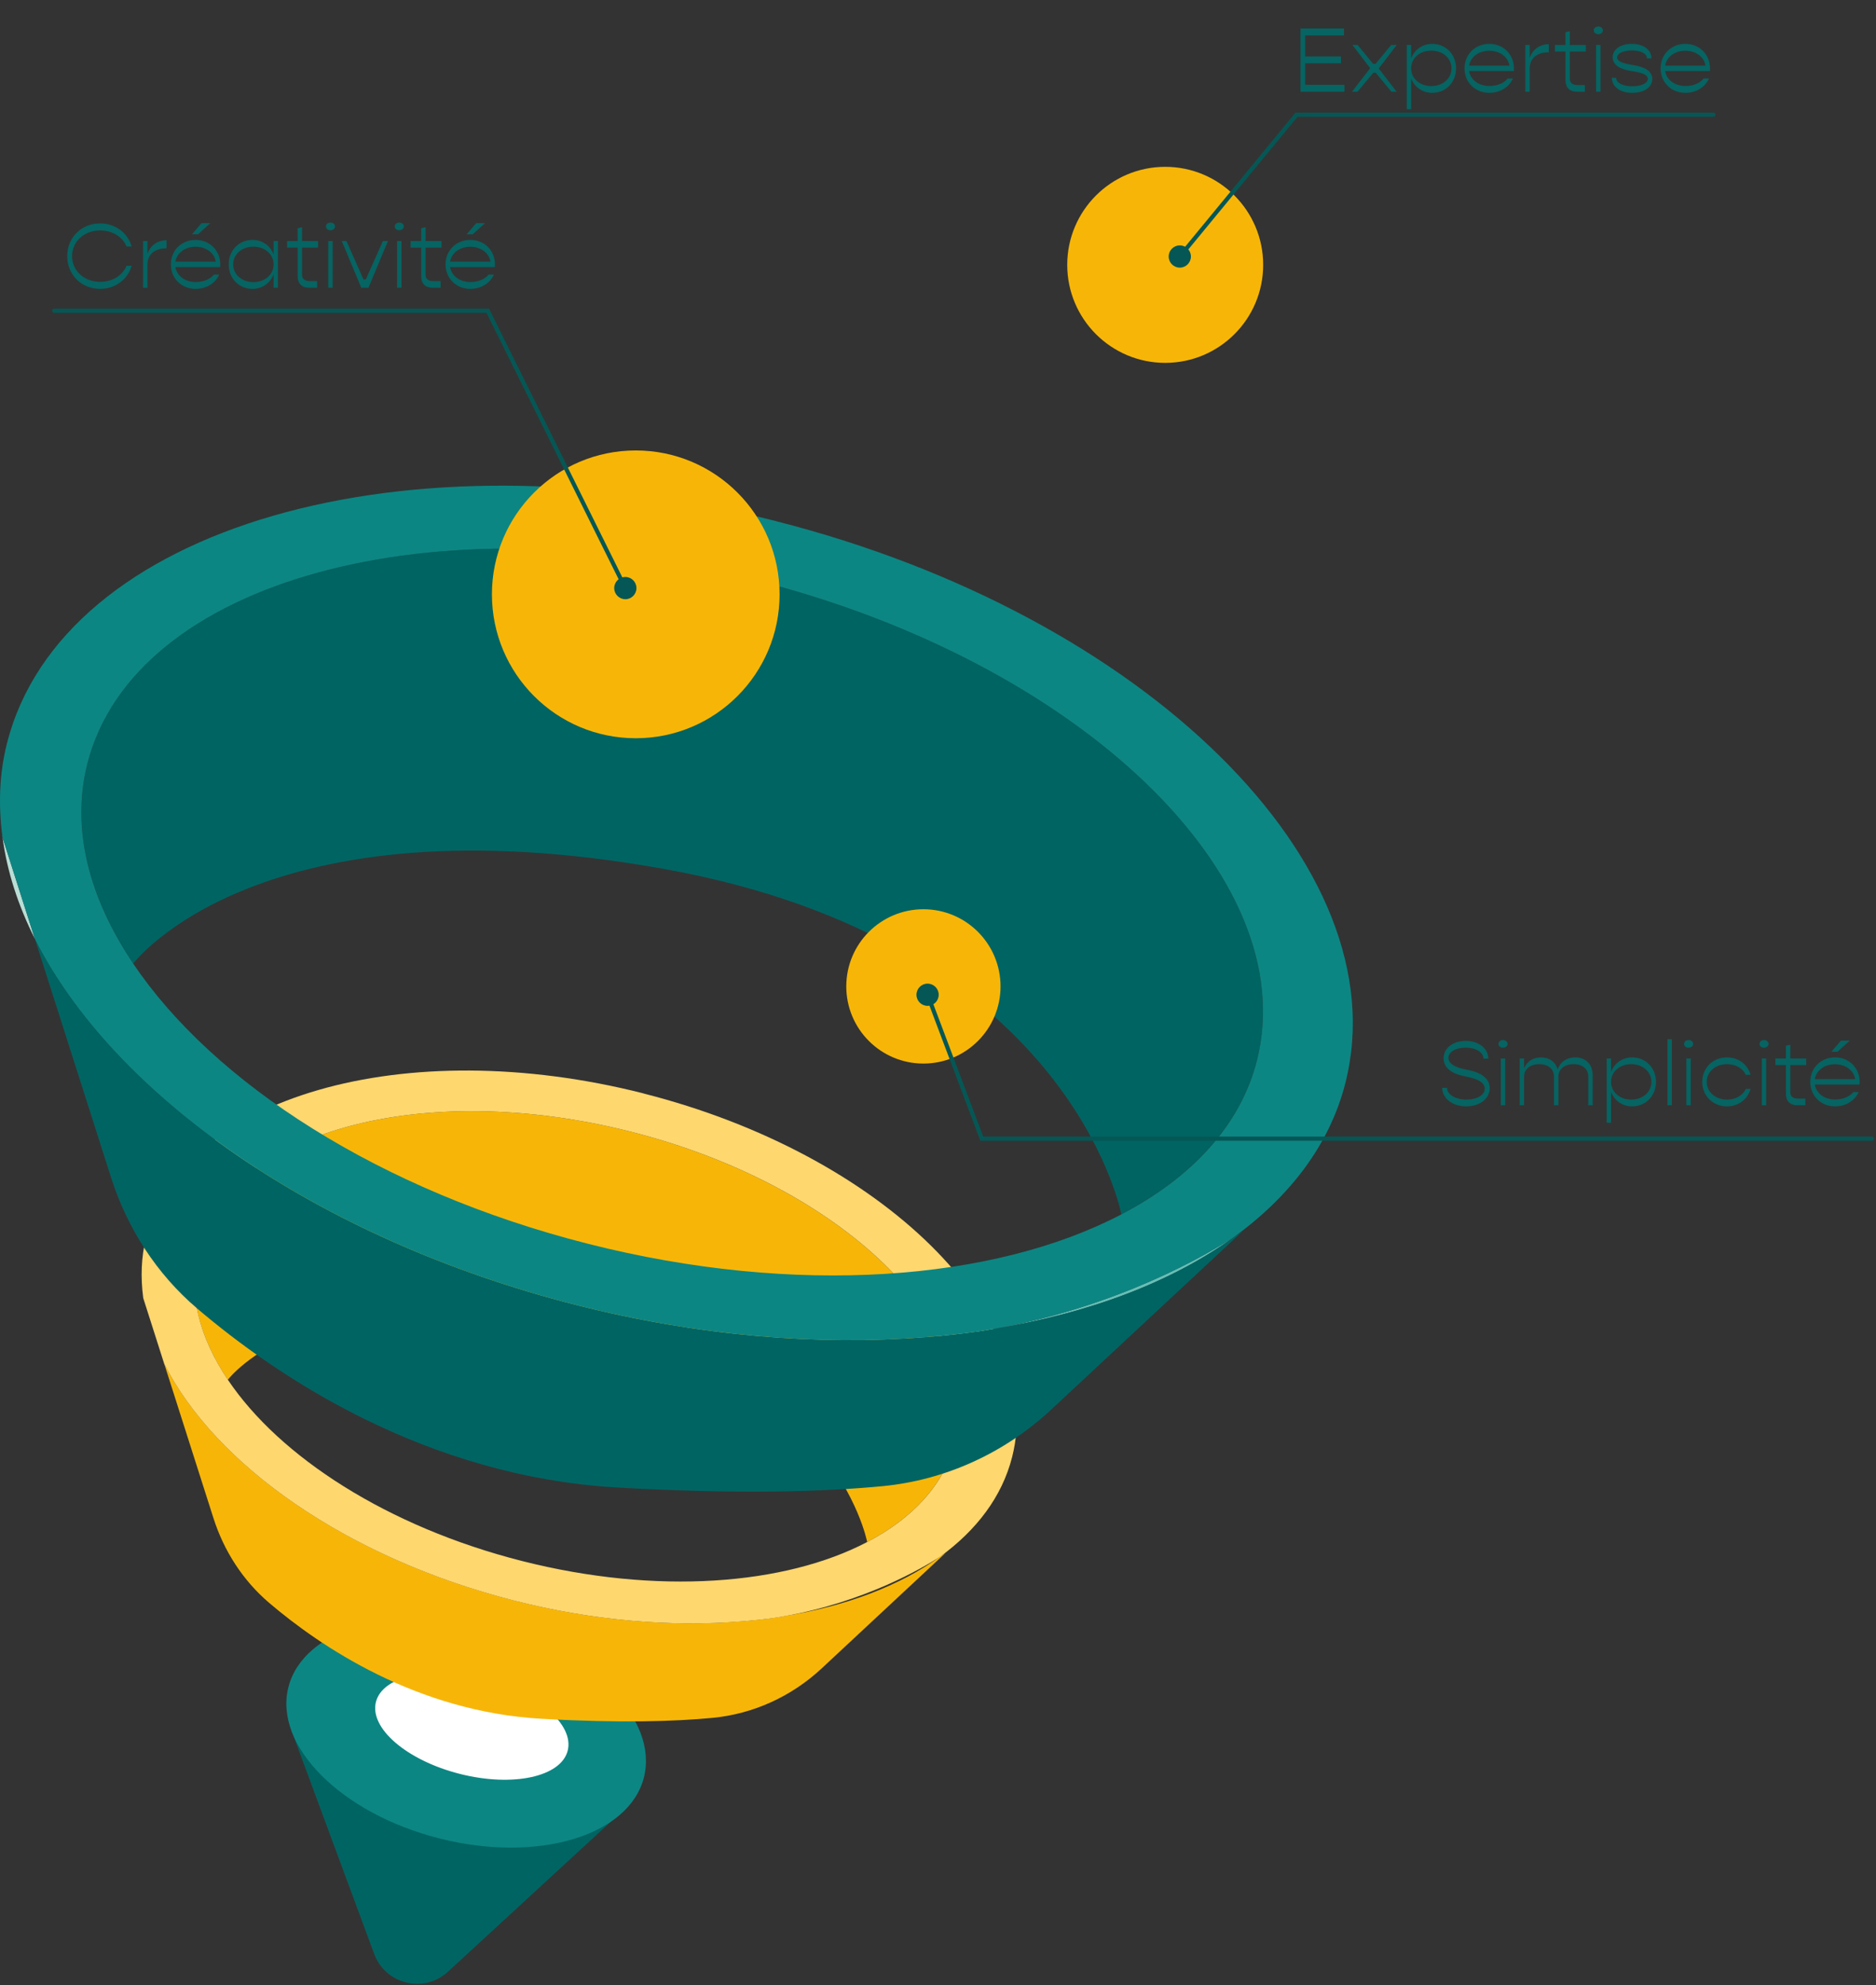
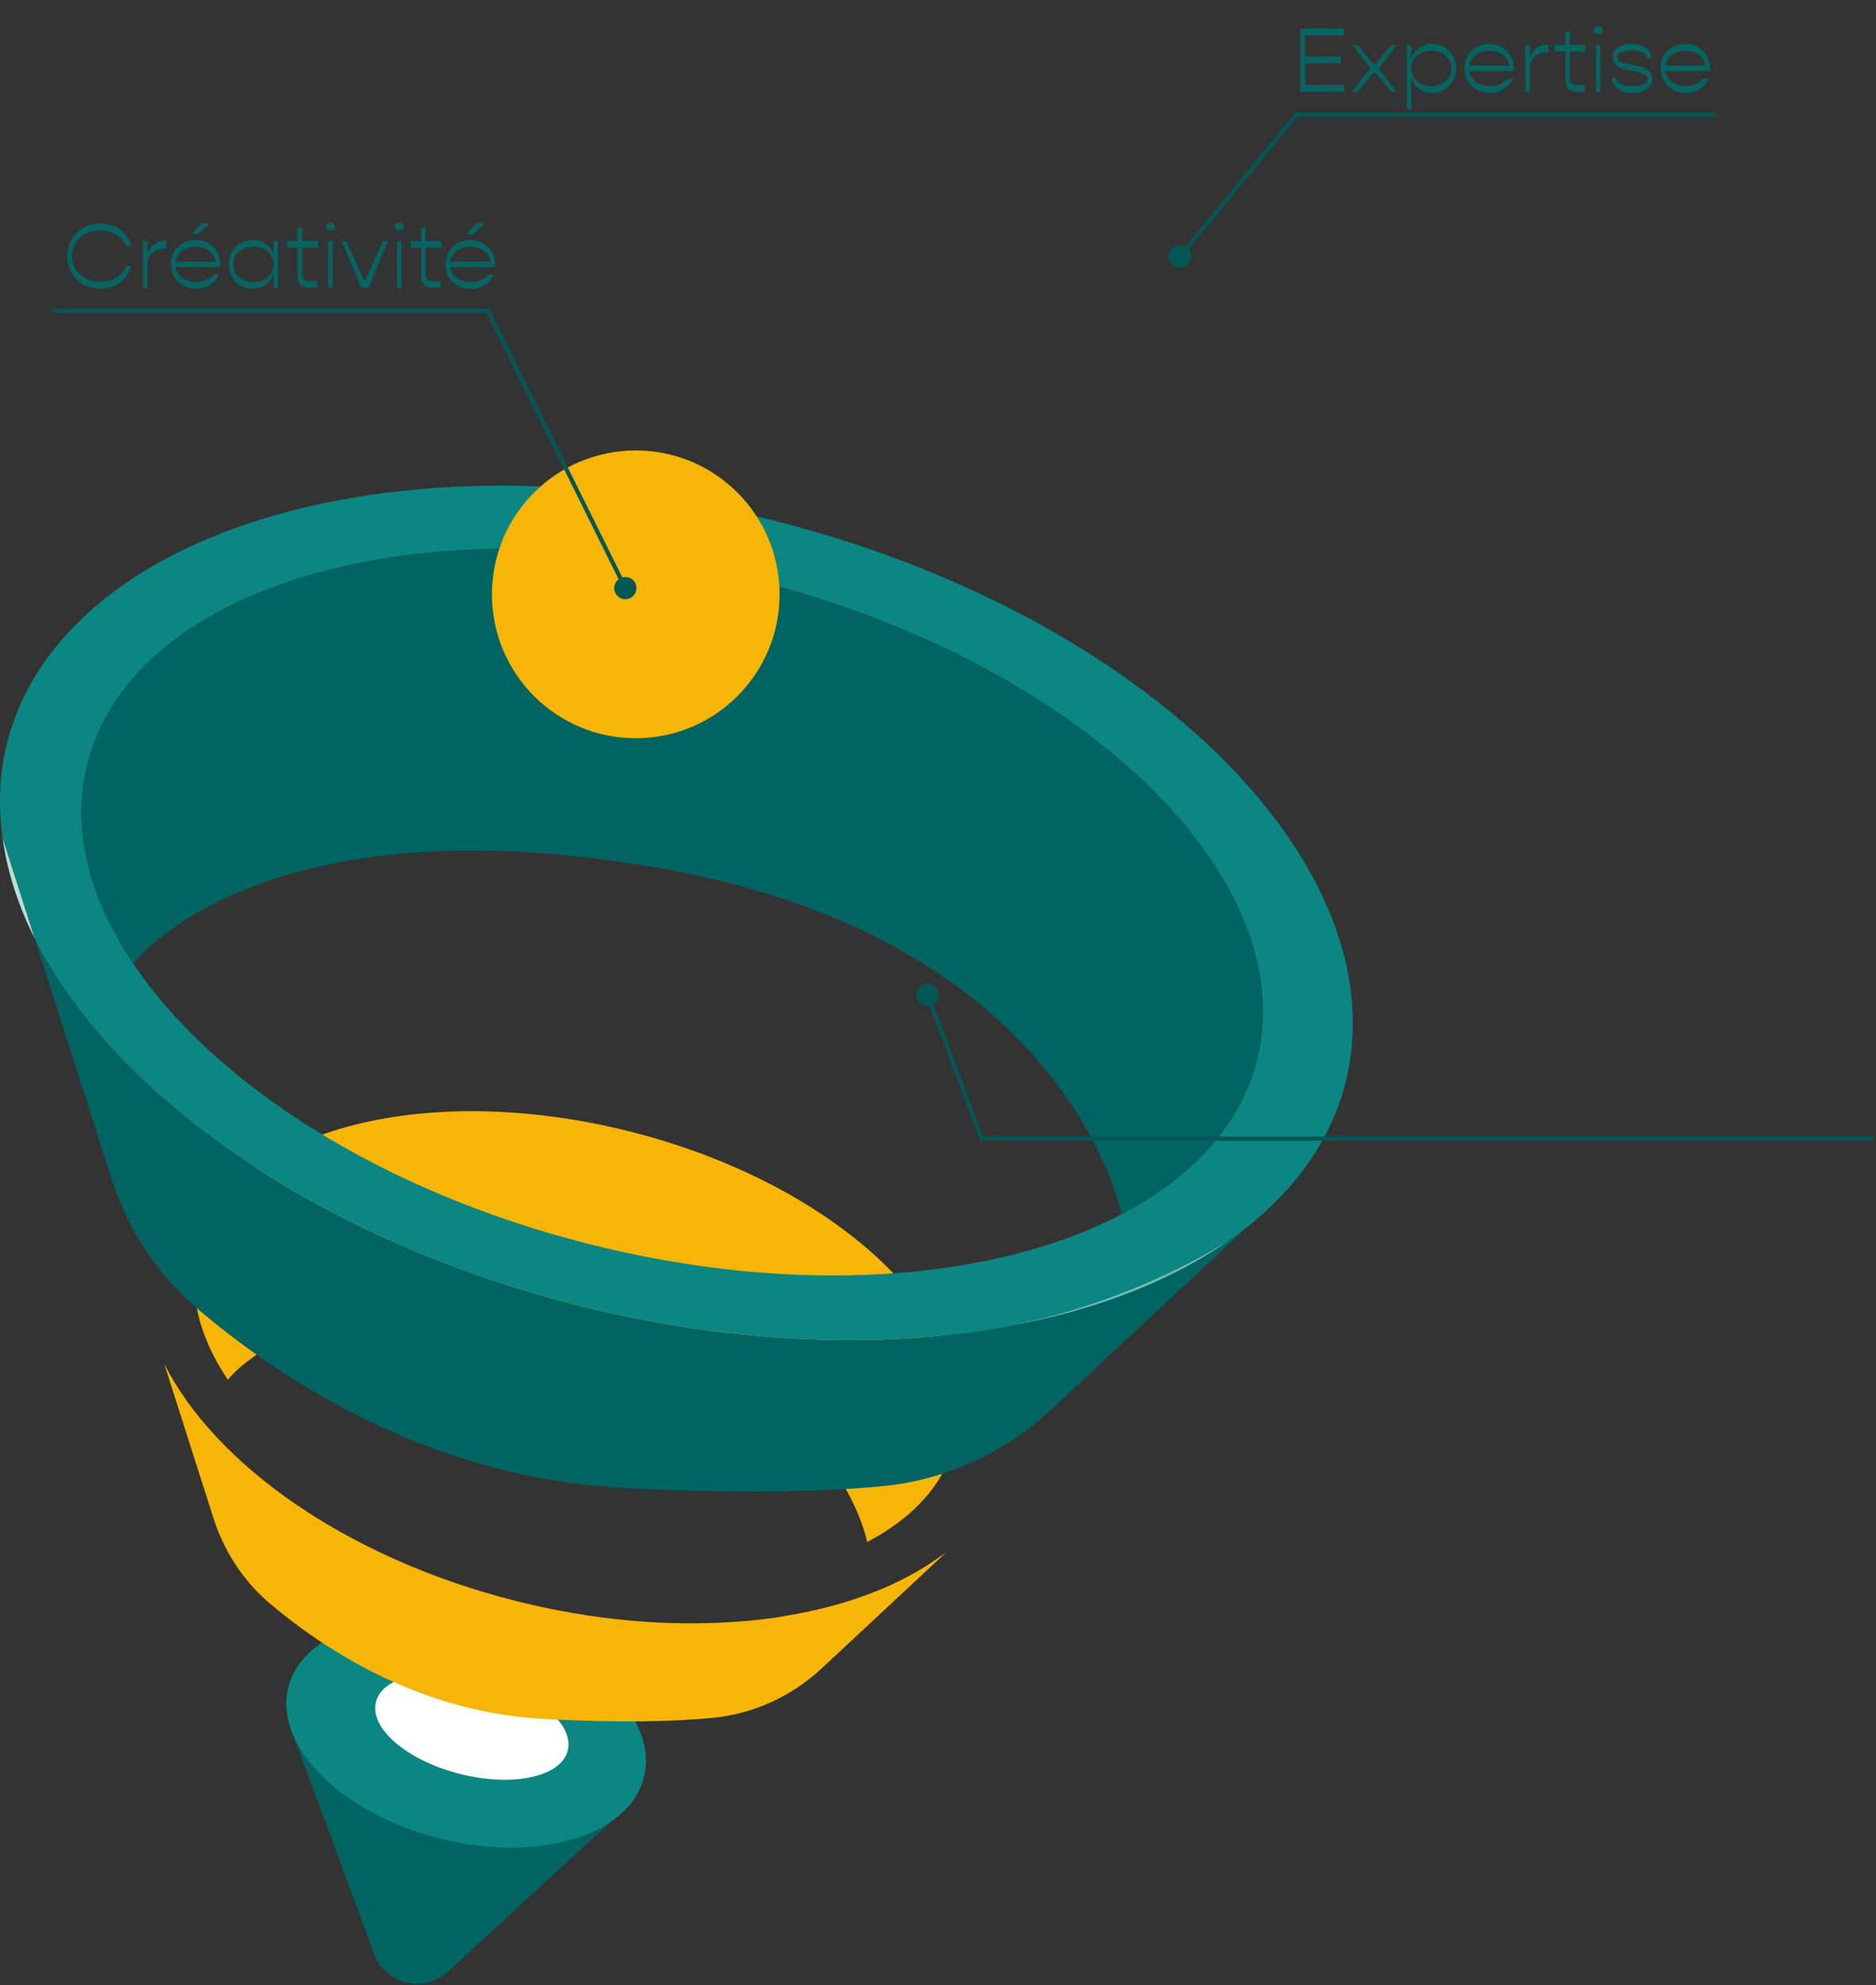
<svg xmlns="http://www.w3.org/2000/svg" width="450" height="476" viewBox="0 0 450 476" fill="none">
  <rect x="0" y="0" width="450" height="476" fill="#333333" stroke="none" />
  <path d="M69.66 414.23L89.75 468.47C92.46 475.79 101.73 478.02 107.47 472.73L146.66 436.65L69.65 414.23H69.66Z" fill="#006462" />
  <path d="M8.37 225.12L0.61 200.8C1.69 208.92 4.32 217.07 8.37 225.11V225.12Z" fill="#B9DED6" />
  <path d="M0.4 200.15L0.61 200.81C0.61 200.75 0.59 200.69 0.58 200.63C0.53 200.47 0.45 200.32 0.4 200.15Z" fill="#66BFB6" />
  <path d="M234.65 319.22C232.78 319.51 230.84 319.71 228.91 319.94C230.84 319.72 232.76 319.49 234.65 319.22Z" fill="#66BFB6" />
  <path d="M238.17 318.64C261.2 314.93 281.08 307.41 295.97 296.6C289.61 300.73 268.21 313.34 238.17 318.64Z" fill="#66BFB6" />
  <path d="M229.05 345.84C236.26 317.42 201.47 284.07 151.35 271.35C101.22 258.63 54.74 271.36 47.53 299.78C44.97 309.89 47.79 320.6 54.65 330.81C54.94 330.43 74.58 304.89 137.09 316.14C199.62 327.4 207.9 369.11 208.01 369.71C218.89 364.01 226.49 355.94 229.05 345.84Z" fill="#F7B607" />
  <path d="M154.456 426.158C158.021 412.111 141.821 395.88 118.273 389.904C94.724 383.927 72.744 390.47 69.18 404.516C65.615 418.563 81.815 434.795 105.363 440.771C128.912 446.747 150.892 440.205 154.456 426.158Z" fill="#0C8683" />
  <path d="M136.178 419.73C137.777 413.429 128.775 405.708 116.072 402.484C103.369 399.26 91.775 401.755 90.176 408.055C88.577 414.356 97.579 422.077 110.282 425.301C122.985 428.525 134.579 426.03 136.178 419.73Z" fill="white" />
  <path d="M188.07 387.49C187.32 387.62 186.57 387.75 185.8 387.87C184.58 388.04 183.34 388.19 182.09 388.33C180.6 388.5 179.11 388.65 177.57 388.75C160.95 390.07 142.46 388.6 123.49 383.78C83.05 373.52 51.53 351.08 39.39 326.97L51.2 363.98C53.71 371.85 58.26 378.92 64.54 384.28C76.86 394.78 99.95 410.39 129.88 412.09C148.75 413.16 161.95 412.73 170.94 411.87C180.74 410.93 189.91 406.71 197.12 399.99L226.83 372.31C226.83 372.31 226.3 372.68 225.47 373.22C215.84 380.21 202.98 385.08 188.07 387.48V387.49Z" fill="#F7B607" />
-   <path d="M154.35 262.15C96.99 247.6 43.58 263.03 35.06 296.62C33.85 301.38 33.71 306.25 34.35 311.14C34.35 311.18 34.36 311.22 34.37 311.26L39.39 326.99C51.53 351.1 83.05 373.53 123.49 383.8C142.46 388.61 160.95 390.08 177.57 388.77C179.09 388.65 180.6 388.52 182.09 388.35C183.34 388.21 184.59 388.07 185.8 387.89C186.57 387.78 187.31 387.64 188.07 387.51C207.5 384.08 221.35 375.92 225.47 373.25C234.21 366.91 240.35 358.89 242.78 349.34C251.3 315.75 211.71 276.72 154.35 262.17V262.15ZM208.02 369.71C188.28 380.05 157.55 382.47 125.24 374.27C92.94 366.07 67.09 349.3 54.66 330.81C47.8 320.61 44.98 309.89 47.54 299.78C54.75 271.36 101.23 258.63 151.36 271.35C201.49 284.07 236.27 317.42 229.06 345.84C226.5 355.94 218.91 364.01 208.02 369.71Z" fill="#FFD76F" />
  <path d="M301.5 254.26C312.65 210.33 258.88 158.79 181.41 139.13C103.94 119.47 32.1 139.15 20.96 183.08C17 198.7 21.37 215.26 31.96 231.03C32.41 230.44 62.76 190.97 159.37 208.36C256.02 225.76 268.8 290.23 268.98 291.15C285.8 282.34 297.53 269.87 301.5 254.26Z" fill="#006462" />
  <path d="M238.17 318.64C237.01 318.85 235.84 319.04 234.66 319.22C232.77 319.49 230.85 319.72 228.92 319.94C226.62 320.2 224.31 320.43 221.93 320.59C196.24 322.63 167.66 320.35 138.35 312.91C75.84 297.05 27.14 262.38 8.37 225.11L26.63 282.3C30.51 294.46 37.54 305.4 47.25 313.68C66.29 329.91 101.98 354.04 148.24 356.66C177.41 358.31 197.81 357.65 211.7 356.32C226.85 354.86 241.02 348.34 252.16 337.96L298.08 295.19C298.08 295.19 297.26 295.76 295.97 296.59C281.08 307.4 261.21 314.92 238.17 318.63V318.64Z" fill="#006462" />
  <path d="M186.05 124.92C97.39 102.42 14.85 126.27 1.68 178.19C-0.19 185.54 -0.41 193.07 0.58 200.63C0.58 200.69 0.6 200.75 0.61 200.81L8.37 225.12C27.13 262.38 75.84 297.06 138.35 312.92C167.66 320.36 196.24 322.63 221.93 320.6C224.28 320.41 226.62 320.21 228.92 319.95C230.85 319.73 232.79 319.52 234.66 319.23C235.85 319.06 237 318.84 238.17 318.65C268.2 313.35 289.6 300.74 295.97 296.61C309.47 286.81 318.97 274.41 322.72 259.66C335.89 207.75 274.7 147.43 186.05 124.93V124.92ZM268.99 291.16C238.48 307.13 190.99 310.88 141.05 298.21C91.12 285.54 51.17 259.62 31.96 231.04C21.36 215.27 16.99 198.71 20.96 183.09C32.11 139.16 103.94 119.49 181.41 139.14C258.88 158.8 312.65 210.34 301.5 254.27C297.54 269.88 285.81 282.36 268.98 291.16H268.99Z" fill="#0C8683" />
  <circle cx="152.5" cy="142.5" r="34.5" fill="#F7B607" />
-   <circle cx="221.5" cy="236.5" r="18.5" fill="#F7B607" />
  <path d="M219.833 238.5C219.833 239.973 221.027 241.167 222.5 241.167C223.973 241.167 225.167 239.973 225.167 238.5C225.167 237.027 223.973 235.833 222.5 235.833C221.027 235.833 219.833 237.027 219.833 238.5ZM235.5 273L235.032 273.176L235.154 273.5H235.5V273ZM449 273.5C449.276 273.5 449.5 273.276 449.5 273C449.5 272.724 449.276 272.5 449 272.5V273.5ZM222.032 238.676L235.032 273.176L235.968 272.824L222.968 238.324L222.032 238.676ZM235.5 273.5H449V272.5H235.5V273.5Z" fill="#055755" />
  <path d="M147.333 141C147.333 142.473 148.527 143.667 150 143.667C151.473 143.667 152.667 142.473 152.667 141C152.667 139.527 151.473 138.333 150 138.333C148.527 138.333 147.333 139.527 147.333 141ZM117 74.5L117.448 74.278L117.31 74H117V74.5ZM13 74C12.724 74 12.5 74.224 12.5 74.5C12.5 74.776 12.724 75 13 75V74ZM150.448 140.778L117.448 74.278L116.552 74.722L149.552 141.222L150.448 140.778ZM117 74H13V75H117V74Z" fill="#055755" />
-   <circle cx="279.5" cy="63.5" r="23.5" fill="#F7B607" />
  <path d="M24.02 69.264C27.694 69.264 30.642 66.976 31.588 63.72H30.356C29.432 65.986 27.034 67.57 24.02 67.57C20.192 67.57 17.288 64.908 17.288 61.41C17.288 57.912 20.192 55.25 24.02 55.25C27.034 55.25 29.432 56.834 30.356 59.1H31.588C30.642 55.844 27.694 53.556 24.02 53.556C19.532 53.556 16.122 56.944 16.122 61.41C16.122 65.876 19.532 69.264 24.02 69.264ZM35.368 60.816V57.78H34.312V69H35.368V63.39C35.368 61.014 37.106 59.54 39.944 59.54V57.604C37.766 57.604 36.116 58.836 35.368 60.816ZM50.459 53.49H48.347L46.037 56.174H47.511L50.459 53.49ZM52.835 63.412C52.835 60.024 50.283 57.516 46.917 57.516C43.529 57.516 40.977 60.046 40.977 63.39C40.977 66.734 43.529 69.264 46.917 69.264C49.535 69.264 51.647 67.9 52.593 65.832H51.317C50.459 66.91 48.831 67.614 46.939 67.614C44.365 67.614 42.407 66.118 42.077 64.028H52.813C52.835 63.83 52.835 63.61 52.835 63.412ZM46.917 59.166C49.425 59.166 51.427 60.64 51.757 62.73H42.077C42.429 60.64 44.387 59.166 46.917 59.166ZM65.636 57.78V60.992C64.822 58.902 62.93 57.516 60.554 57.516C57.298 57.516 54.856 60.046 54.856 63.39C54.856 66.734 57.298 69.264 60.554 69.264C62.93 69.264 64.822 67.878 65.636 65.788V69H66.67V57.78H65.636ZM60.774 67.636C58.002 67.636 55.934 65.81 55.934 63.39C55.934 60.97 58.002 59.144 60.774 59.144C63.546 59.144 65.636 60.97 65.636 63.39C65.636 65.81 63.546 67.636 60.774 67.636ZM76.286 59.364V57.78H72.458V54.48L71.402 54.722V57.78H68.872V59.364H71.402V66.184C71.402 68.054 72.392 69 74.284 69H76.066V67.394H74.35C73.118 67.394 72.458 66.888 72.458 65.898V59.364H76.286ZM79.27 55.206C79.886 55.206 80.37 54.81 80.37 54.282C80.37 53.754 79.886 53.358 79.27 53.358C78.654 53.358 78.192 53.754 78.192 54.282C78.192 54.81 78.654 55.206 79.27 55.206ZM78.742 69H79.798V57.78H78.742V69ZM86.663 69H88.379L93.065 57.78H91.855L87.741 66.998H87.191L83.099 57.78H81.977L86.663 69ZM95.77 55.206C96.386 55.206 96.87 54.81 96.87 54.282C96.87 53.754 96.386 53.358 95.77 53.358C95.154 53.358 94.692 53.754 94.692 54.282C94.692 54.81 95.154 55.206 95.77 55.206ZM95.242 69H96.298V57.78H95.242V69ZM105.913 59.364V57.78H102.085V54.48L101.029 54.722V57.78H98.499V59.364H101.029V66.184C101.029 68.054 102.019 69 103.911 69H105.693V67.394H103.977C102.745 67.394 102.085 66.888 102.085 65.898V59.364H105.913ZM116.351 53.49H114.239L111.929 56.174H113.403L116.351 53.49ZM118.727 63.412C118.727 60.024 116.175 57.516 112.809 57.516C109.421 57.516 106.869 60.046 106.869 63.39C106.869 66.734 109.421 69.264 112.809 69.264C115.427 69.264 117.539 67.9 118.485 65.832H117.209C116.351 66.91 114.723 67.614 112.831 67.614C110.257 67.614 108.299 66.118 107.969 64.028H118.705C118.727 63.83 118.727 63.61 118.727 63.412ZM112.809 59.166C115.317 59.166 117.319 60.64 117.649 62.73H107.969C108.321 60.64 110.279 59.166 112.809 59.166Z" fill="#066462" />
  <path d="M313.08 20.328V15.18H321.66V13.552H313.08V8.492H322.386V6.82H311.958V22H322.496V20.328H313.08ZM335.039 10.78H333.697L329.957 15.312H329.385L325.667 10.78H324.413L328.659 16.346L324.303 22H325.623L329.429 17.446H330.001L333.763 22H335.017L330.727 16.412L335.039 10.78ZM343.549 10.516C341.195 10.516 339.303 11.902 338.489 13.992V10.78H337.433V26.18H338.489V18.788C339.303 20.878 341.195 22.264 343.549 22.264C346.827 22.264 349.269 19.734 349.269 16.39C349.269 13.046 346.827 10.516 343.549 10.516ZM343.329 20.636C340.557 20.636 338.489 18.81 338.489 16.39C338.489 13.97 340.557 12.144 343.329 12.144C346.101 12.144 348.169 13.97 348.169 16.39C348.169 18.81 346.101 20.636 343.329 20.636ZM363.153 16.412C363.153 13.024 360.601 10.516 357.235 10.516C353.847 10.516 351.295 13.046 351.295 16.39C351.295 19.734 353.847 22.264 357.235 22.264C359.853 22.264 361.965 20.9 362.911 18.832H361.635C360.777 19.91 359.149 20.614 357.257 20.614C354.683 20.614 352.725 19.118 352.395 17.028H363.131C363.153 16.83 363.153 16.61 363.153 16.412ZM357.235 12.166C359.743 12.166 361.745 13.64 362.075 15.73H352.395C352.747 13.64 354.705 12.166 357.235 12.166ZM366.935 13.816V10.78H365.879V22H366.935V16.39C366.935 14.014 368.673 12.54 371.511 12.54V10.604C369.333 10.604 367.683 11.836 366.935 13.816ZM380.396 12.364V10.78H376.568V7.48L375.512 7.722V10.78H372.982V12.364H375.512V19.184C375.512 21.054 376.502 22 378.394 22H380.176V20.394H378.46C377.228 20.394 376.568 19.888 376.568 18.898V12.364H380.396ZM383.379 8.206C383.995 8.206 384.479 7.81 384.479 7.282C384.479 6.754 383.995 6.358 383.379 6.358C382.763 6.358 382.301 6.754 382.301 7.282C382.301 7.81 382.763 8.206 383.379 8.206ZM382.851 22H383.907V10.78H382.851V22ZM391.476 22.264C394.292 22.264 396.338 20.988 396.338 18.92C396.338 17.094 394.6 16.038 391.784 15.598C389.232 15.224 387.912 14.696 387.912 13.772C387.912 12.782 389.364 12.1 391.454 12.1C393.61 12.1 395.062 12.87 395.062 13.992H396.14C396.14 11.946 394.226 10.516 391.454 10.516C388.792 10.516 386.834 11.748 386.834 13.728C386.834 15.488 388.462 16.588 391.234 17.006C393.874 17.402 395.26 17.908 395.26 18.898C395.26 19.954 393.742 20.68 391.476 20.68C389.232 20.68 387.67 19.844 387.67 18.656H386.636C386.636 20.768 388.594 22.264 391.476 22.264ZM410.183 16.412C410.183 13.024 407.631 10.516 404.265 10.516C400.877 10.516 398.325 13.046 398.325 16.39C398.325 19.734 400.877 22.264 404.265 22.264C406.883 22.264 408.995 20.9 409.941 18.832H408.665C407.807 19.91 406.179 20.614 404.287 20.614C401.713 20.614 399.755 19.118 399.425 17.028H410.161C410.183 16.83 410.183 16.61 410.183 16.412ZM404.265 12.166C406.773 12.166 408.775 13.64 409.105 15.73H399.425C399.777 13.64 401.735 12.166 404.265 12.166Z" fill="#066462" />
-   <path d="M351.71 265.264C354.768 265.264 357.342 263.57 357.342 260.908C357.342 258.576 355.362 257.146 351.93 256.486C350.654 256.244 347.442 255.584 347.442 253.648C347.442 252.152 349.29 251.184 351.556 251.184C354.02 251.184 355.846 252.328 355.846 253.824H357.012C357.012 251.404 354.702 249.556 351.6 249.556C348.63 249.556 346.276 251.206 346.276 253.736C346.276 255.936 348.08 257.41 351.336 258.048C353.03 258.378 356.154 259.038 356.154 261.018C356.154 262.602 354.174 263.636 351.754 263.636C349.114 263.636 347.112 262.426 347.112 260.82H345.946C345.946 263.35 348.41 265.264 351.71 265.264ZM360.522 251.206C361.138 251.206 361.622 250.81 361.622 250.282C361.622 249.754 361.138 249.358 360.522 249.358C359.906 249.358 359.444 249.754 359.444 250.282C359.444 250.81 359.906 251.206 360.522 251.206ZM359.994 265H361.05V253.78H359.994V265ZM377.859 253.516C375.791 253.516 374.273 254.594 373.635 256.398C373.151 254.616 371.655 253.516 369.631 253.516C367.717 253.516 366.265 254.484 365.583 256.134V253.78H364.527V265H365.583V258.136C365.583 256.332 367.057 255.144 369.257 255.144C371.369 255.144 372.755 256.31 372.755 258.092V265H373.811V258.136C373.811 256.332 375.285 255.144 377.485 255.144C379.597 255.144 380.983 256.31 380.983 258.092V265H382.039V257.762C382.039 255.188 380.367 253.516 377.859 253.516ZM391.504 253.516C389.15 253.516 387.258 254.902 386.444 256.992V253.78H385.388V269.18H386.444V261.788C387.258 263.878 389.15 265.264 391.504 265.264C394.782 265.264 397.224 262.734 397.224 259.39C397.224 256.046 394.782 253.516 391.504 253.516ZM391.284 263.636C388.512 263.636 386.444 261.81 386.444 259.39C386.444 256.97 388.512 255.144 391.284 255.144C394.056 255.144 396.124 256.97 396.124 259.39C396.124 261.81 394.056 263.636 391.284 263.636ZM399.976 265H401.032V249.16H399.976V265ZM405.037 251.206C405.653 251.206 406.137 250.81 406.137 250.282C406.137 249.754 405.653 249.358 405.037 249.358C404.421 249.358 403.959 249.754 403.959 250.282C403.959 250.81 404.421 251.206 405.037 251.206ZM404.509 265H405.565V253.78H404.509V265ZM414.257 265.264C417.029 265.264 419.229 263.548 419.911 261.084H418.767C418.085 262.602 416.347 263.636 414.257 263.636C411.485 263.636 409.395 261.81 409.395 259.39C409.395 256.97 411.485 255.144 414.257 255.144C416.347 255.144 418.085 256.178 418.767 257.696H419.911C419.229 255.232 417.029 253.516 414.257 253.516C410.869 253.516 408.317 256.046 408.317 259.39C408.317 262.734 410.869 265.264 414.257 265.264ZM423.127 251.206C423.743 251.206 424.227 250.81 424.227 250.282C424.227 249.754 423.743 249.358 423.127 249.358C422.511 249.358 422.049 249.754 422.049 250.282C422.049 250.81 422.511 251.206 423.127 251.206ZM422.599 265H423.655V253.78H422.599V265ZM433.271 255.364V253.78H429.443V250.48L428.387 250.722V253.78H425.857V255.364H428.387V262.184C428.387 264.054 429.377 265 431.269 265H433.051V263.394H431.335C430.103 263.394 429.443 262.888 429.443 261.898V255.364H433.271ZM443.709 249.49H441.597L439.287 252.174H440.761L443.709 249.49ZM446.085 259.412C446.085 256.024 443.533 253.516 440.167 253.516C436.779 253.516 434.227 256.046 434.227 259.39C434.227 262.734 436.779 265.264 440.167 265.264C442.785 265.264 444.897 263.9 445.843 261.832H444.567C443.709 262.91 442.081 263.614 440.189 263.614C437.615 263.614 435.657 262.118 435.327 260.028H446.063C446.085 259.83 446.085 259.61 446.085 259.412ZM440.167 255.166C442.675 255.166 444.677 256.64 445.007 258.73H435.327C435.679 256.64 437.637 255.166 440.167 255.166Z" fill="#066462" />
  <path d="M280.333 61.5C280.333 62.973 281.527 64.167 283 64.167C284.473 64.167 285.667 62.973 285.667 61.5C285.667 60.027 284.473 58.833 283 58.833C281.527 58.833 280.333 60.027 280.333 61.5ZM311 27.5V27H310.764L310.614 27.182L311 27.5ZM411 28C411.276 28 411.5 27.776 411.5 27.5C411.5 27.224 411.276 27 411 27V28ZM283.386 61.818L311.386 27.818L310.614 27.182L282.614 61.182L283.386 61.818ZM311 28H411V27H311V28Z" fill="#055755" />
</svg>